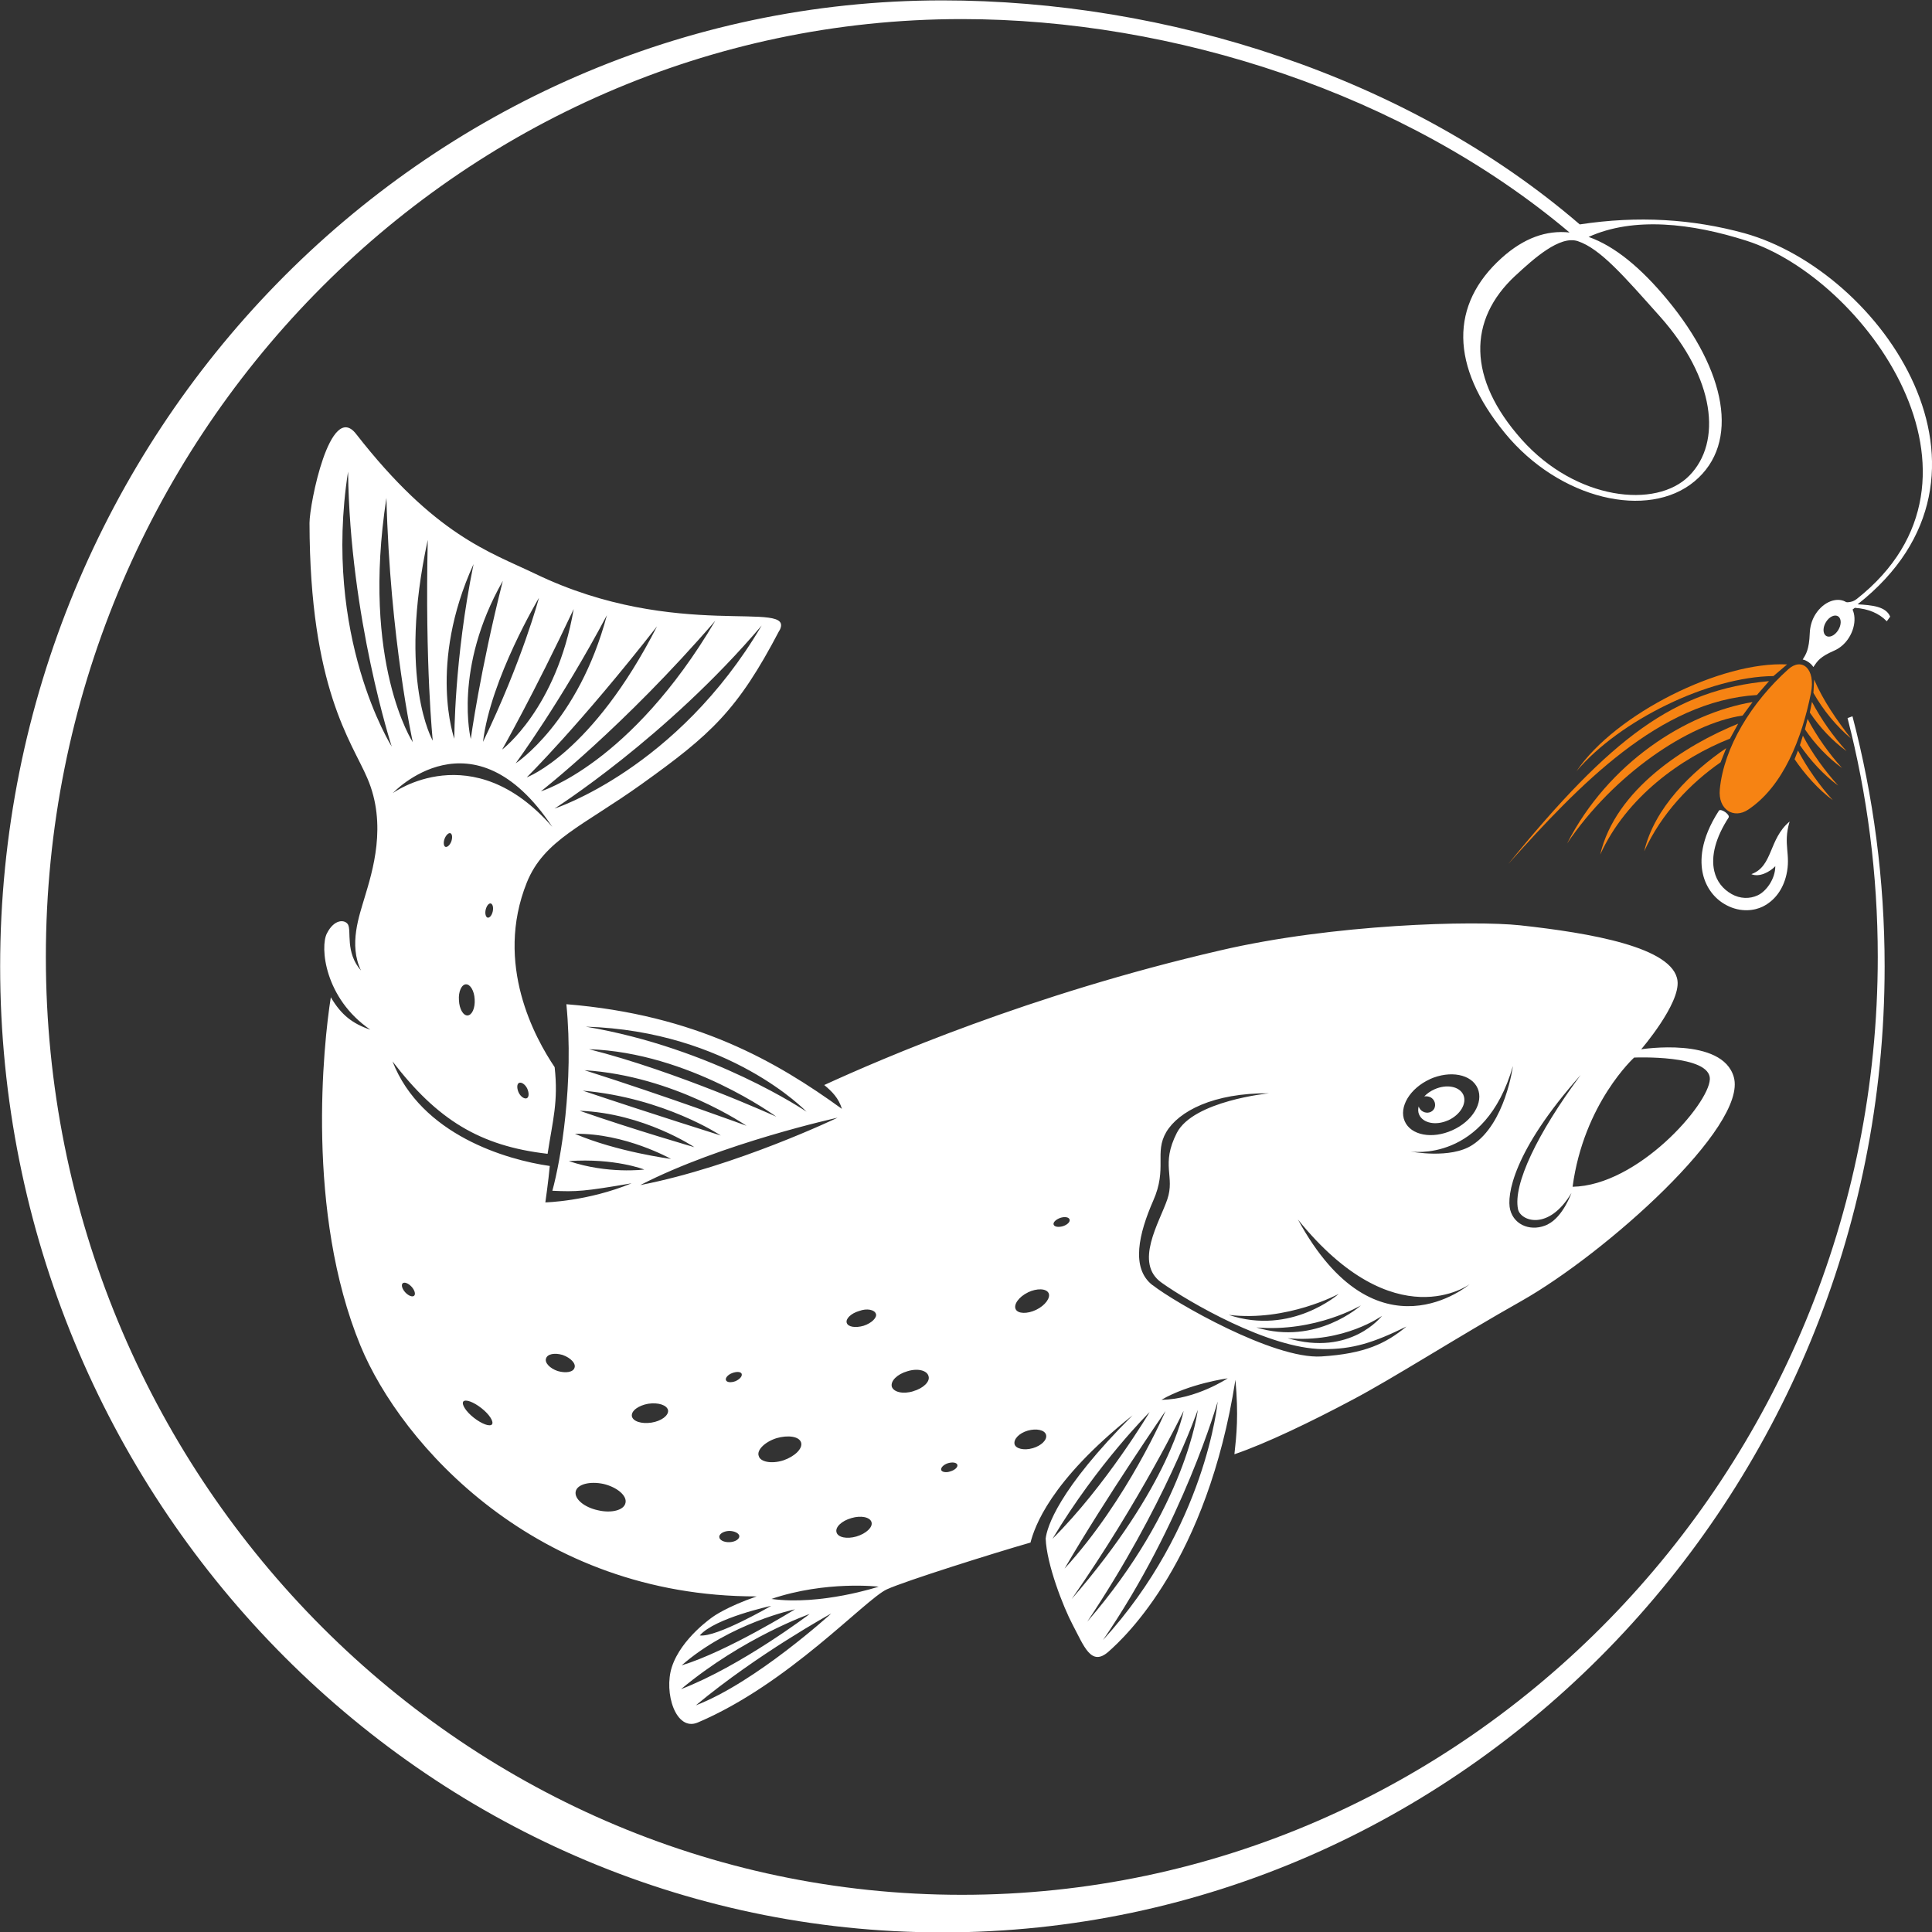
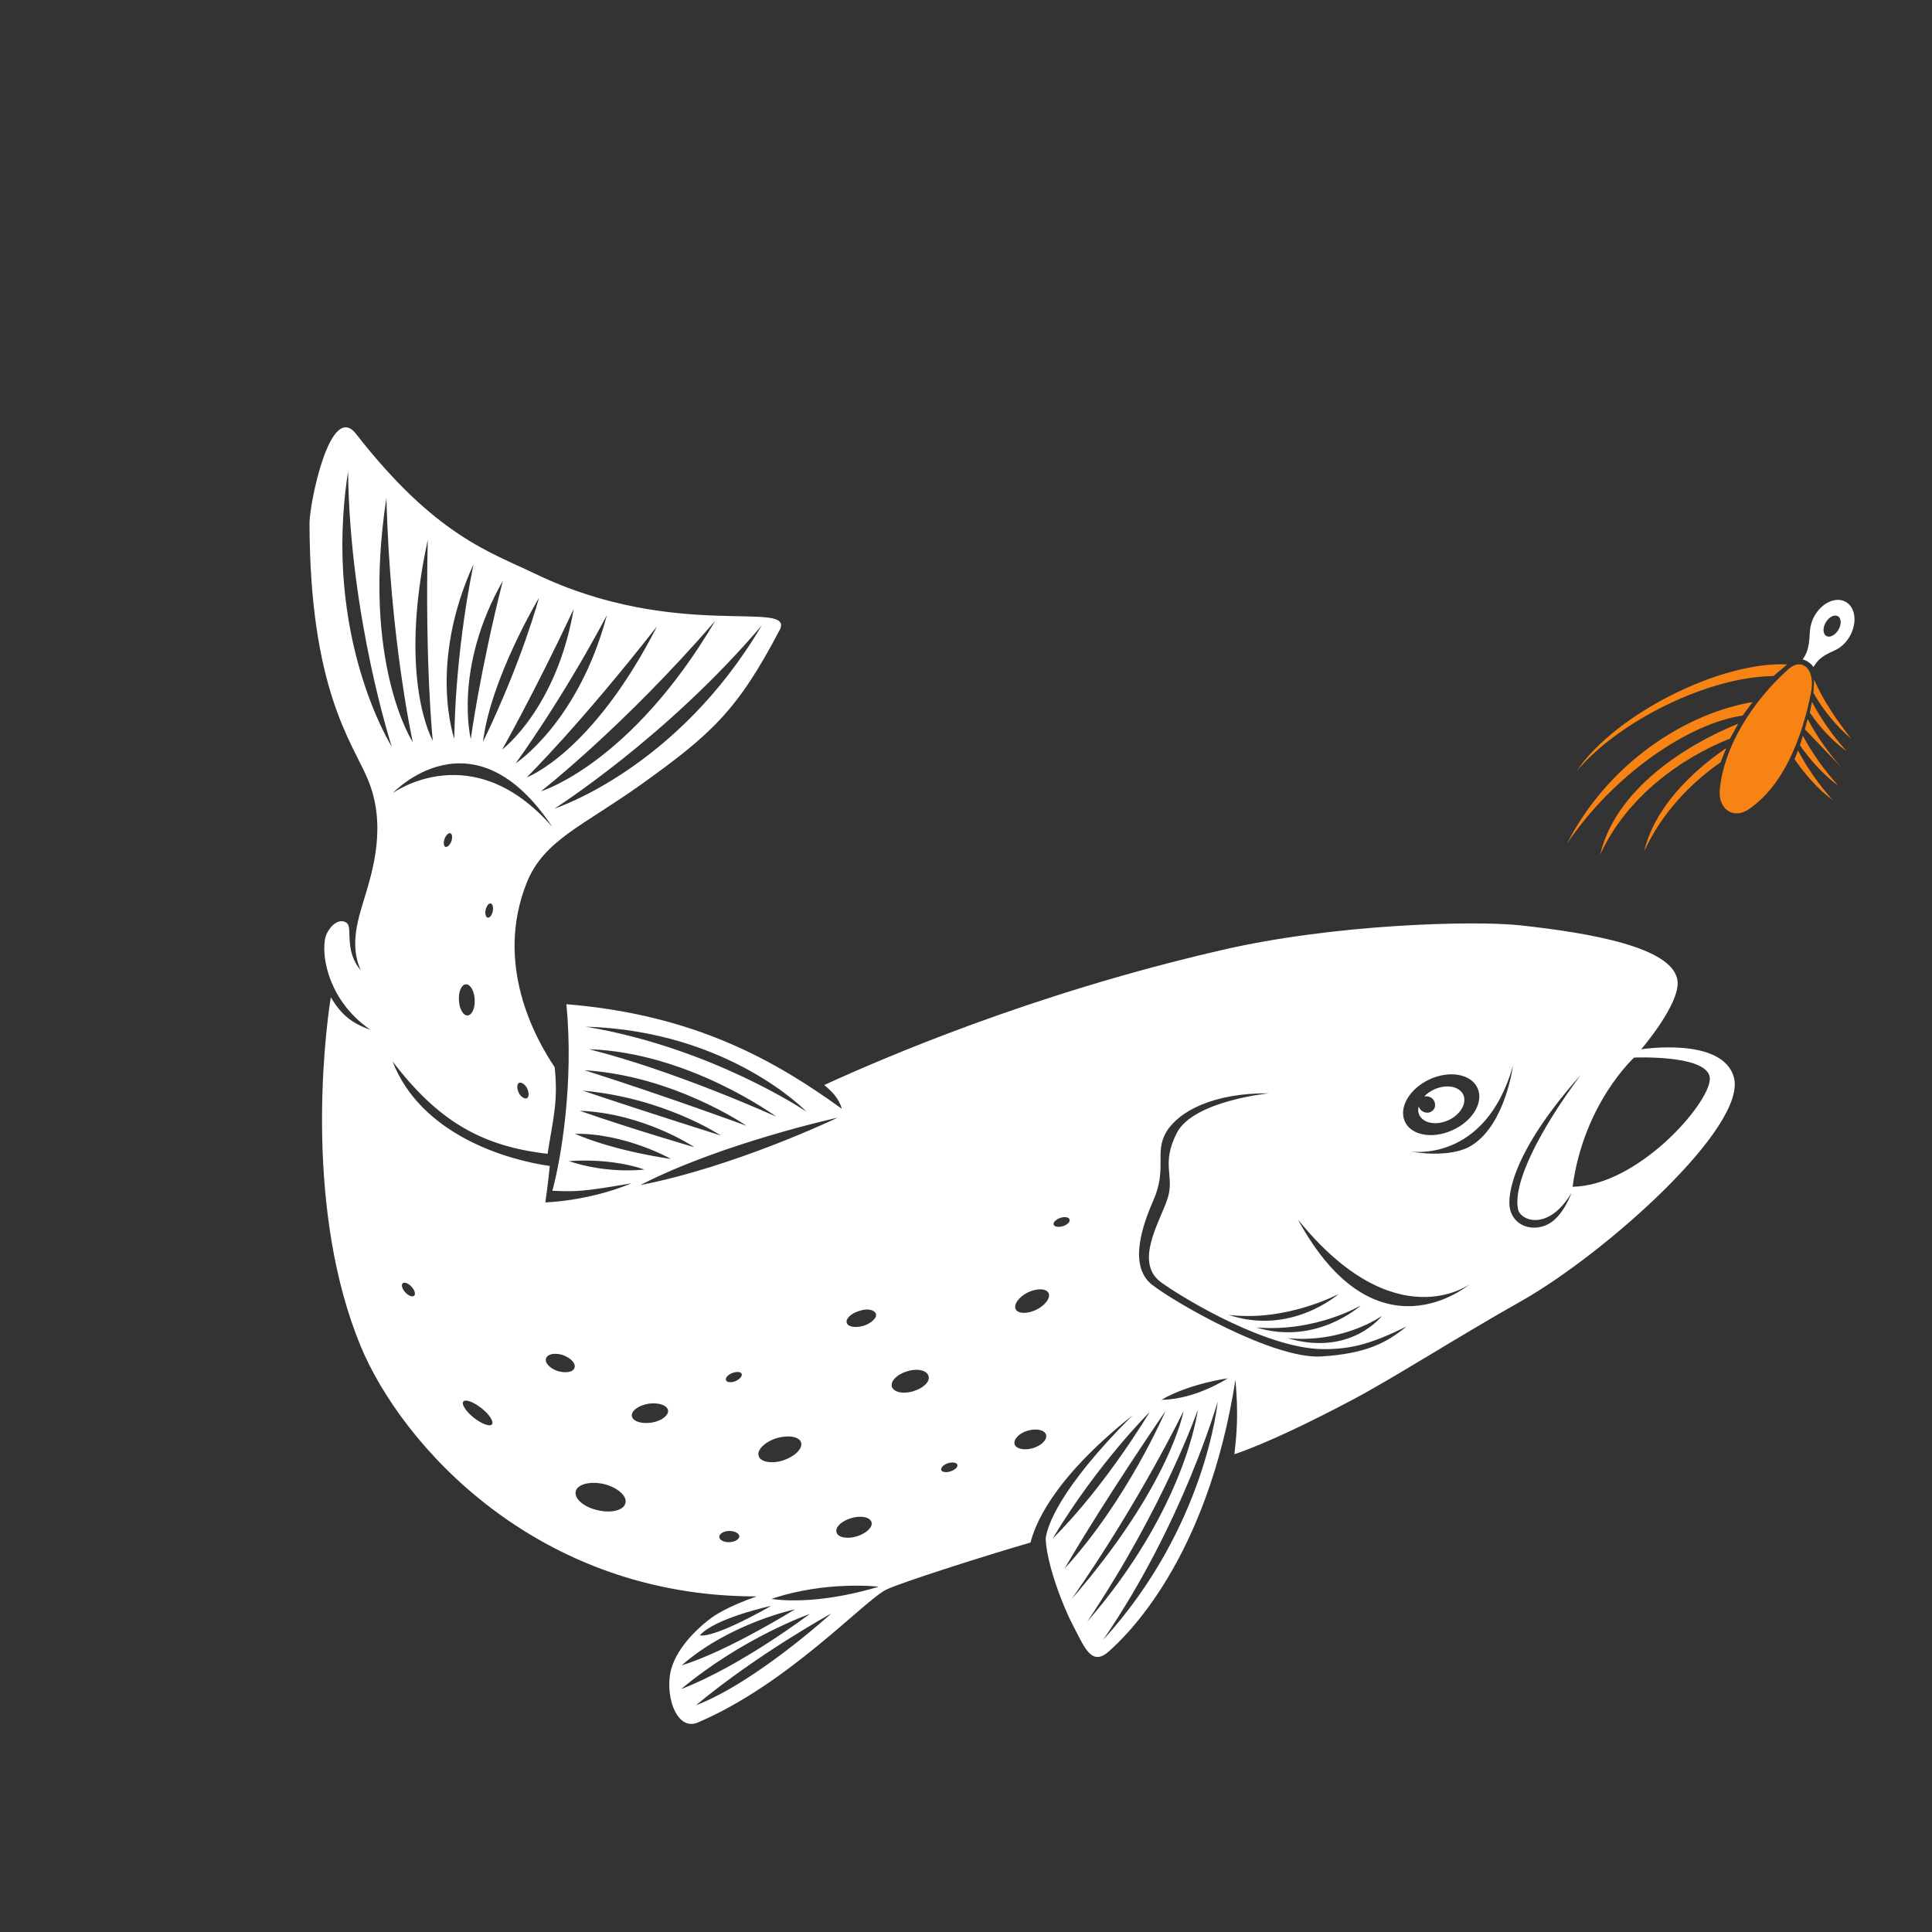
<svg xmlns="http://www.w3.org/2000/svg" width="150" height="150" version="1.1" viewBox="0 0 39.688 39.688">
  <rect x="0" y="0" width="39.688" height="39.688" fill="#333333" stroke="none" />
  <g transform="translate(-76.162 -113.11)">
    <g fill-rule="evenodd">
      <g transform="translate(7.143 -73.332)" fill="#fff">
        <path d="m79.334 201.84s1.118-0.839 1.47-2.886c-0.819 1.742-1.47 2.886-1.47 2.886zm-0.393-0.158c0.814-1.688 1.149-2.958 1.149-2.958s-0.994 1.661-1.149 2.958zm-0.251-0.059s0.186-1.382 0.658-3.248c-1.024 1.8-0.658 3.248-0.658 3.248zm-0.338-5e-3s-0.005-1.629 0.395-3.588c-0.941 2.065-0.395 3.588-0.395 3.588zm-0.853 0.071s-0.469-2.123-0.542-5.019c-0.522 3.395 0.542 5.019 0.542 5.019zm-0.433 0.089s-0.859-2.643-0.897-5.648c-0.528 3.396 0.897 5.648 0.897 5.648zm0.74-4.245c-0.625 2.878 0.103 4.124 0.103 4.124s-0.161-1.54-0.103-4.124zm2.558 5.895c-1.631-2.454-3.277-0.693-3.277-0.693s1.631-1.194 3.277 0.693zm-2.197 0.41c0.042 0.013 0.094-0.036 0.123-0.111 0.028-0.081 0.019-0.153-0.019-0.169-0.035-0.013-0.091 0.039-0.119 0.114-0.029 0.075-0.019 0.153 0.016 0.166zm0.931 1.163c-0.041-6e-3 -0.083 0.051-0.102 0.128-0.019 0.084 0.003 0.155 0.041 0.164 0.041 6e-3 0.087-0.048 0.105-0.132 0.016-0.08-0.002-0.149-0.044-0.161zm5.568-5.71c-1.959 2.305-4.256 3.761-4.256 3.761s2.516-0.809 4.256-3.761zm-4.536 3.407s1.843-0.553 3.583-3.505c-1.881 2.179-3.583 3.505-3.583 3.505zm-0.291-0.287s1.342-0.487 2.677-3.103c-1.584 2.025-2.677 3.103-2.677 3.103zm-0.226-0.289s1.287-0.84 1.873-3.042c-0.936 1.764-1.873 3.042-1.873 3.042zm-1.023 4.54c-0.09 4e-3 -0.157 0.152-0.143 0.328 0.007 0.177 0.087 0.316 0.177 0.312 0.093-7e-3 0.157-0.152 0.146-0.331-0.008-0.177-0.093-0.315-0.18-0.308zm1.089 2.026c-0.045 0.026-0.044 0.114-0.003 0.203 0.044 0.085 0.12 0.133 0.168 0.11 0.045-0.026 0.044-0.114 0.003-0.203-0.044-0.085-0.12-0.133-0.168-0.11zm6.525 9.234c0.03 0.102 0.21 0.14 0.409 0.083 0.202-0.061 0.339-0.192 0.309-0.294-0.03-0.103-0.214-0.144-0.416-0.083-0.199 0.057-0.336 0.188-0.302 0.293zm-1.235-1.936c-0.248 0.08-0.411 0.251-0.363 0.367 0.029 0.117 0.258 0.168 0.506 0.088 0.229-0.078 0.402-0.241 0.363-0.367-0.039-0.126-0.267-0.157-0.507-0.088zm-0.843-1.171c0.086-0.037 0.147-0.102 0.128-0.153-0.018-0.043-0.103-0.048-0.193-0.014-0.09 0.033-0.147 0.102-0.129 0.145 0.015 0.048 0.104 0.056 0.194 0.022zm0.739 4.473c1.017 0.14 2.204-0.252 2.204-0.252s-1.084-0.128-2.204 0.252zm-2.528-4.01c-0.201 0.035-0.354 0.144-0.338 0.255 0.019 0.107 0.197 0.164 0.402 0.133 0.204-0.032 0.354-0.145 0.342-0.252-0.02-0.107-0.201-0.167-0.406-0.136zm-1.76-1.002c-0.166-0.049-0.314-0.02-0.341 0.072-0.032 0.087 0.077 0.203 0.238 0.258 0.166 0.049 0.32 0.025 0.347-0.067 0.032-0.087-0.077-0.203-0.244-0.263zm3.218 3.739c0.001 0.064 0.097 0.112 0.211 0.107 0.114-5e-3 0.202-0.061 0.201-0.124-0.005-0.059-0.101-0.108-0.212-0.107-0.114 5e-3 -0.202 0.061-0.201 0.124zm-0.401 2.023c0.344 0.045 1.467-0.608 1.467-0.608s-1.161 0.251-1.467 0.608zm-0.373 0.615c0.933-0.284 2.33-1.152 2.33-1.152s-1.336 0.281-2.33 1.152zm-0.012 0.488c1.231-0.472 2.643-1.544 2.643-1.544s-1.365 0.479-2.643 1.544zm3.086-1.554s-1.503 0.823-2.782 1.887c1.231-0.472 2.782-1.887 2.782-1.887zm-8.805-6.782c-0.034 0.033-0.009 0.117 0.055 0.186 0.064 0.07 0.148 0.101 0.182 0.068 0.034-0.033 0.009-0.117-0.055-0.186-0.068-0.073-0.148-0.1-0.182-0.068zm4.128 4.121c-0.285-0.061-0.544 7e-3 -0.573 0.156-0.03 0.149 0.17 0.322 0.455 0.384 0.28 0.067 0.539-1e-3 0.568-0.151 0.035-0.145-0.17-0.322-0.45-0.389zm-2.51-1.558c-0.165-0.129-0.328-0.187-0.372-0.135-0.04 0.056 0.053 0.205 0.218 0.334 0.165 0.129 0.328 0.187 0.372 0.135 0.04-0.056-0.053-0.205-0.218-0.334zm7.317-5.966s-2.379 0.523-4.054 1.385c1.965-0.382 4.054-1.385 4.054-1.385zm2.319 7.265c0.09-0.026 0.156-0.087 0.141-0.135-0.015-0.048-0.101-0.059-0.191-0.033-0.094 0.03-0.155 0.095-0.14 0.142 0.014 0.04 0.101 0.059 0.19 0.026zm-0.763-1.647c0.206-0.059 0.349-0.199 0.312-0.309-0.03-0.118-0.223-0.167-0.435-0.1-0.206 0.059-0.349 0.198-0.319 0.317 0.037 0.111 0.23 0.159 0.442 0.093zm-1.023-1.343c0.169-0.054 0.281-0.171 0.255-0.244-0.027-0.086-0.183-0.121-0.345-0.06-0.163 0.047-0.282 0.158-0.255 0.244 0.027 0.086 0.182 0.107 0.345 0.06zm3.474 2.515c0.178-0.051 0.302-0.172 0.276-0.274-0.026-0.102-0.199-0.138-0.377-0.087-0.178 0.051-0.296 0.178-0.27 0.28 0.025 0.09 0.192 0.132 0.37 0.081zm0.408 1.86c1.098-1.091 1.995-2.602 1.995-2.602s-1.058 1.043-1.995 2.602zm0.248 0.613c1.295-1.414 2.074-3.238 2.074-3.238s-1.22 1.771-2.074 3.238zm2.445-3.239s-0.892 1.849-2.299 3.864c2.034-2.346 2.299-3.864 2.299-3.864zm0.292-0.023s-0.68 1.975-2.271 4.352c2.034-2.346 2.271-4.352 2.271-4.352zm0.408-0.169s-0.705 2.493-2.356 4.899c2.12-2.324 2.356-4.899 2.356-4.899zm-1.155-0.037c0.705-6e-3 1.361-0.441 1.361-0.441s-0.785 0.107-1.361 0.441zm-2.744-2.205c-0.185 0.09-0.298 0.248-0.25 0.345 0.044 0.093 0.237 0.101 0.422 0.011 0.185-0.09 0.298-0.248 0.254-0.342-0.048-0.098-0.241-0.104-0.426-0.015zm-9.083-5.46c2.611 0.439 4.536 1.747 4.536 1.747s-1.584-1.657-4.536-1.747zm0.067 0.463c1.8 0.454 3.849 1.387 3.849 1.387s-1.789-1.318-3.849-1.387zm3.236 1.573s-1.485-1.026-3.327-1.141c1.662 0.528 3.327 1.141 3.327 1.141zm-0.528 0.2s-1.159-0.774-2.835-0.921c1.453 0.488 2.835 0.921 2.835 0.921zm-0.543 0.24s-1.038-0.698-2.356-0.748c1.114 0.389 2.356 0.748 2.356 0.748zm-0.481 0.241s-0.941-0.532-1.973-0.516c0.863 0.371 1.973 0.516 1.973 0.516zm-0.548 0.218s-0.609-0.239-1.55-0.173c0.802 0.271 1.55 0.173 1.55 0.173zm13.216 3.465c1.298 0.383 1.938-0.459 1.938-0.459s-0.783 0.566-1.938 0.459zm1.05-0.91s-1.063 0.576-2.261 0.431c1.286 0.432 2.261-0.431 2.261-0.431zm-1.692 0.689c1.238 0.379 2.147-0.453 2.147-0.453s-0.925 0.555-2.147 0.453zm-2.132-0.87c0.453 0.356 2.483 1.525 3.465 1.466 0.898-0.056 1.331-0.268 1.75-0.615-0.674 0.332-1.109 0.472-1.722 0.464-1.112-0.012-2.761-0.975-3.307-1.364-0.575-0.403-0.044-1.24 0.116-1.711 0.163-0.475-0.14-0.707 0.196-1.367 0.342-0.66 1.894-0.813 1.894-0.813-1.143-0.01-1.857 0.37-2.111 0.796-0.251 0.428 0.027 0.744-0.268 1.41-0.294 0.672-0.466 1.385-0.015 1.735zm6.515-0.019s-1.535 1.142-3.529-1.328c1.615 2.968 3.529 1.328 3.529 1.328zm-8.411-1.362c-0.09 0.033-0.152 0.091-0.137 0.138 0.015 0.048 0.101 0.059 0.191 0.033 0.094-0.03 0.152-0.091 0.137-0.138-0.015-0.048-0.097-0.063-0.191-0.033zm8.463-1.496c0.681-0.437 0.835-1.623 0.835-1.623-0.574 2.001-2.099 1.756-2.099 1.756s0.815 0.16 1.264-0.133zm1.551 1.629c0.313-0.152 0.487-0.646 0.487-0.646-0.472 0.794-1.048 0.577-1.098 0.335-0.105-0.507 0.391-1.55 1.287-2.757-1.395 1.567-1.524 2.482-1.448 2.77 0.089 0.335 0.457 0.454 0.773 0.299zm3.33-2.978c0.019-0.517-1.556-0.448-1.556-0.448s-1.035 0.94-1.264 2.654c1.341-0.025 2.797-1.692 2.819-2.206zm-5.749-5e-3c-0.413 0.188-0.645 0.574-0.52 0.864 0.126 0.291 0.566 0.372 0.976 0.187 0.417-0.185 0.649-0.571 0.523-0.861-0.126-0.291-0.563-0.376-0.98-0.191zm-13.365-9.218c-0.861 1.648-1.41 2.141-2.838 3.163-1.192 0.852-1.997 1.141-2.35 2.014-0.675 1.681 0.175 3.207 0.571 3.795 0.078 0.712-0.04 1.092-0.145 1.78-1.393-0.16-2.268-0.701-3.186-1.899 0.589 1.512 2.347 2.023 3.231 2.149-0.027 0.3-0.091 0.748-0.091 0.748s0.867-0.019 1.771-0.392c-0.974 0.167-1.132 0.176-1.627 0.153 0.173-0.631 0.446-2.206 0.288-3.832 2.665 0.217 4.323 1.182 5.66 2.15-0.067-0.222-0.203-0.357-0.363-0.49 1.179-0.54 4.232-1.864 8.134-2.765 2.328-0.544 5.213-0.617 6.158-0.516 1.442 0.157 3.151 0.45 3.236 1.139 0.059 0.473-0.746 1.408-0.746 1.408s1.669-0.263 1.903 0.572c0.285 1.015-2.64 3.622-4.357 4.595-1.31 0.738-2.636 1.59-3.479 2.034-0.84 0.447-1.775 0.898-2.423 1.118 0.044-0.396 0.087-0.804 0.021-1.53-0.581 3.713-2.261 5.281-2.611 5.588-0.354 0.31-0.499-0.115-0.734-0.558-0.194-0.367-0.534-1.242-0.553-1.768 0.026-0.23 0.253-1.001 1.785-2.532-1.708 1.361-2.015 2.303-2.097 2.614-0.754 0.216-2.583 0.792-2.951 0.961-0.446 0.206-2.018 1.943-3.883 2.735-0.453 0.194-0.704-0.615-0.533-1.141 0.194-0.594 0.847-1.033 0.847-1.033s0.275-0.202 0.895-0.416c-4.53 5e-3 -7.304-3.126-8.139-5.15-1.129-2.741-0.762-6.2-0.609-7.158 0.216 0.369 0.455 0.546 0.811 0.666-0.943-0.646-1.036-1.704-0.891-1.979 0.149-0.294 0.365-0.289 0.432-0.183 0.076 0.13-0.061 0.574 0.268 0.947-0.257-0.533-0.035-1.127 0.076-1.506 0.156-0.522 0.468-1.49 0.053-2.447-0.321-0.753-1.18-1.835-1.187-5.242 0.001-0.392 0.422-2.514 0.956-1.829 1.627 2.087 2.74 2.422 3.684 2.875 2.91 1.403 5.36 0.501 5.015 1.164zm13.734 10.065c-0.25 0.112-0.517 0.057-0.593-0.12-0.022-0.049-0.024-0.109-0.009-0.167 0.012 0.04 0.044 0.085 0.089 0.107 0.088 0.047 0.189 0.017 0.232-0.063 0.04-0.082 0.007-0.187-0.077-0.231-0.046-0.021-0.089-0.024-0.129-0.018 0.055-0.058 0.126-0.108 0.21-0.146 0.25-0.112 0.514-0.06 0.593 0.114 0.076 0.177-0.062 0.41-0.315 0.525" />
-         <path d="m88.375 186.45c4.596 0 9.549 1.548 13.096 4.602 1.203-0.183 2.315-0.111 3.38 0.18 2.815 0.782 5.714 4.961 2.328 7.624 0.293 0.018 0.58 0.041 0.669 0.253-0.023 0.032-0.047 0.064-0.07 0.096-0.157-0.164-0.376-0.257-0.657-0.277-0.051 0.04-0.102 0.08-0.152 0.12-0.059-0.072-0.117-0.144-0.176-0.217 0.158-0.03 0.25 9e-3 0.37-0.086 3.147-2.486 0.144-6.587-2.264-7.357-1.128-0.361-2.319-0.499-3.246-0.079 0.528 0.185 1.069 0.626 1.622 1.295 1.194 1.447 1.503 2.936 0.552 3.727-0.95 0.791-2.775 0.376-3.898-0.998-1.123-1.375-1.127-2.635-0.059-3.595 0.451-0.405 0.915-0.572 1.391-0.52-3.385-2.856-8.135-4.384-12.484-4.384-10.364 0-18.816 8.654-18.816 19.266 0 10.611 8.452 19.266 18.816 19.266 10.363 0 18.816-8.654 18.816-19.266 0-1.695-0.217-3.34-0.621-4.907 0.034-0.013 0.068-0.025 0.101-0.037 0.43 1.64 0.661 3.361 0.661 5.138 0 10.93-8.695 19.844-19.356 19.844-10.661 0-19.356-8.914-19.356-19.844s8.695-19.844 19.356-19.844zm11.775 5.654c0.375-0.348 0.911-0.831 1.281-0.708 0.467 0.155 0.963 0.737 1.683 1.542 1.138 1.273 1.285 2.587 0.607 3.276-0.678 0.689-2.333 0.504-3.444-0.744-1.111-1.247-1.111-2.455-0.127-3.367z" stroke-miterlimit="10" />
-         <path d="m105.78 203.32c-0.431 0.361-0.337 0.919-0.784 1.079 0.163 0.071 0.381-0.046 0.492-0.163 0 0.26-0.184 0.514-0.359 0.597-0.17 0.08-0.365 0.072-0.537-0.024-0.185-0.104-0.309-0.266-0.357-0.47-0.073-0.311 0.028-0.692 0.293-1.101 0.04-0.062-0.163-0.198-0.199-0.142-0.385 0.595-0.39 1.038-0.327 1.305 0.064 0.272 0.232 0.502 0.478 0.633 0.304 0.163 0.591 0.11 0.749 0.032 0.243-0.12 0.415-0.347 0.486-0.649 0.1-0.429-0.075-0.619 0.066-1.095" />
        <path d="m106.05 199.99c0.076 0.012 0.182 0.087 0.219 0.155 0.091-0.131 0.134-0.208 0.43-0.338 0.111-0.048 0.219-0.136 0.3-0.263 0.169-0.266 0.151-0.589-0.038-0.722-0.19-0.133-0.481-0.026-0.649 0.24-0.079 0.125-0.111 0.263-0.116 0.387-0.013 0.345-0.081 0.437-0.145 0.541zm0.731-0.885c0.068 0.048 0.067 0.175-3e-3 0.285-0.07 0.11-0.181 0.16-0.249 0.112-0.068-0.048-0.067-0.175 2e-3 -0.285 0.07-0.11 0.181-0.16 0.249-0.112" />
      </g>
      <g transform="translate(7.143 -73.332)" fill="#f68313">
        <path d="m106.22 200.68c0.101-0.501-0.186-0.741-0.465-0.49-0.76 0.684-1.323 1.602-1.407 2.467-0.04 0.418 0.287 0.613 0.581 0.418 0.726-0.483 1.105-1.468 1.291-2.394" />
        <path d="m105.45 200.33 0.28-0.239c-1.349-0.069-3.524 1.009-4.326 2.193 0.885-1.045 2.718-1.941 4.046-1.954z" />
        <path d="m101.89 204c0.541-1.189 1.672-1.992 2.667-2.385l0.169-0.307c-1.076 0.435-2.522 1.347-2.836 2.693" />
        <path d="m104.48 201.81c-0.712 0.485-1.477 1.227-1.685 2.119 0.355-0.779 0.951-1.398 1.569-1.827" />
-         <path d="m105.11 200.72 0.249-0.286c-1.93 0.177-3.231 1.146-5.357 3.757 1.466-1.636 3.107-3.346 5.108-3.472z" />
        <path d="m101.21 203.77c0.95-1.409 2.486-2.463 3.607-2.629l0.204-0.277c-1.369 0.231-2.961 1.245-3.811 2.906" />
        <path d="m106.95 201.87c-0.272-0.3-0.521-0.653-0.709-1.01l-0.044 0.22c0.208 0.306 0.457 0.576 0.753 0.791" />
        <path d="m107.05 201.62c-0.294-0.374-0.586-0.798-0.764-1.218l-0.015 0.274c0.201 0.354 0.464 0.678 0.78 0.943" />
-         <path d="m106.86 202.22c-0.272-0.3-0.521-0.653-0.709-1.01l-0.054 0.215c0.208 0.306 0.467 0.58 0.763 0.795" />
+         <path d="m106.86 202.22c-0.272-0.3-0.521-0.653-0.709-1.01l-0.054 0.215" />
        <path d="m106.78 202.58c-0.272-0.3-0.538-0.667-0.725-1.025l-0.061 0.195c0.208 0.306 0.49 0.615 0.786 0.83" />
        <path d="m106.67 202.88c-0.272-0.3-0.528-0.662-0.716-1.02l-0.07 0.178c0.208 0.306 0.49 0.627 0.786 0.842" />
      </g>
    </g>
  </g>
</svg>